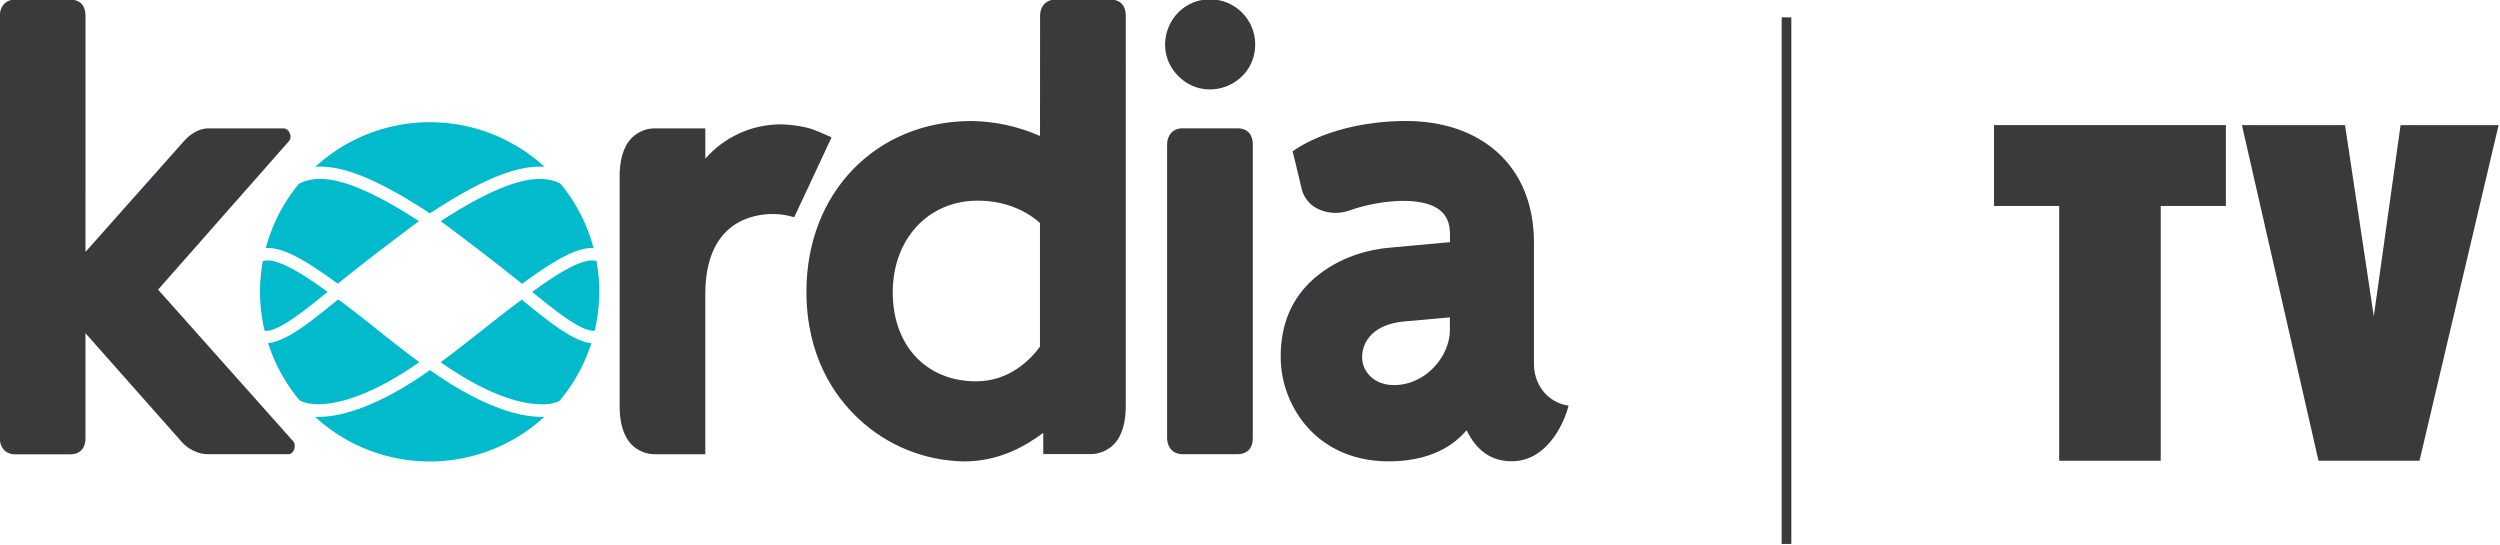
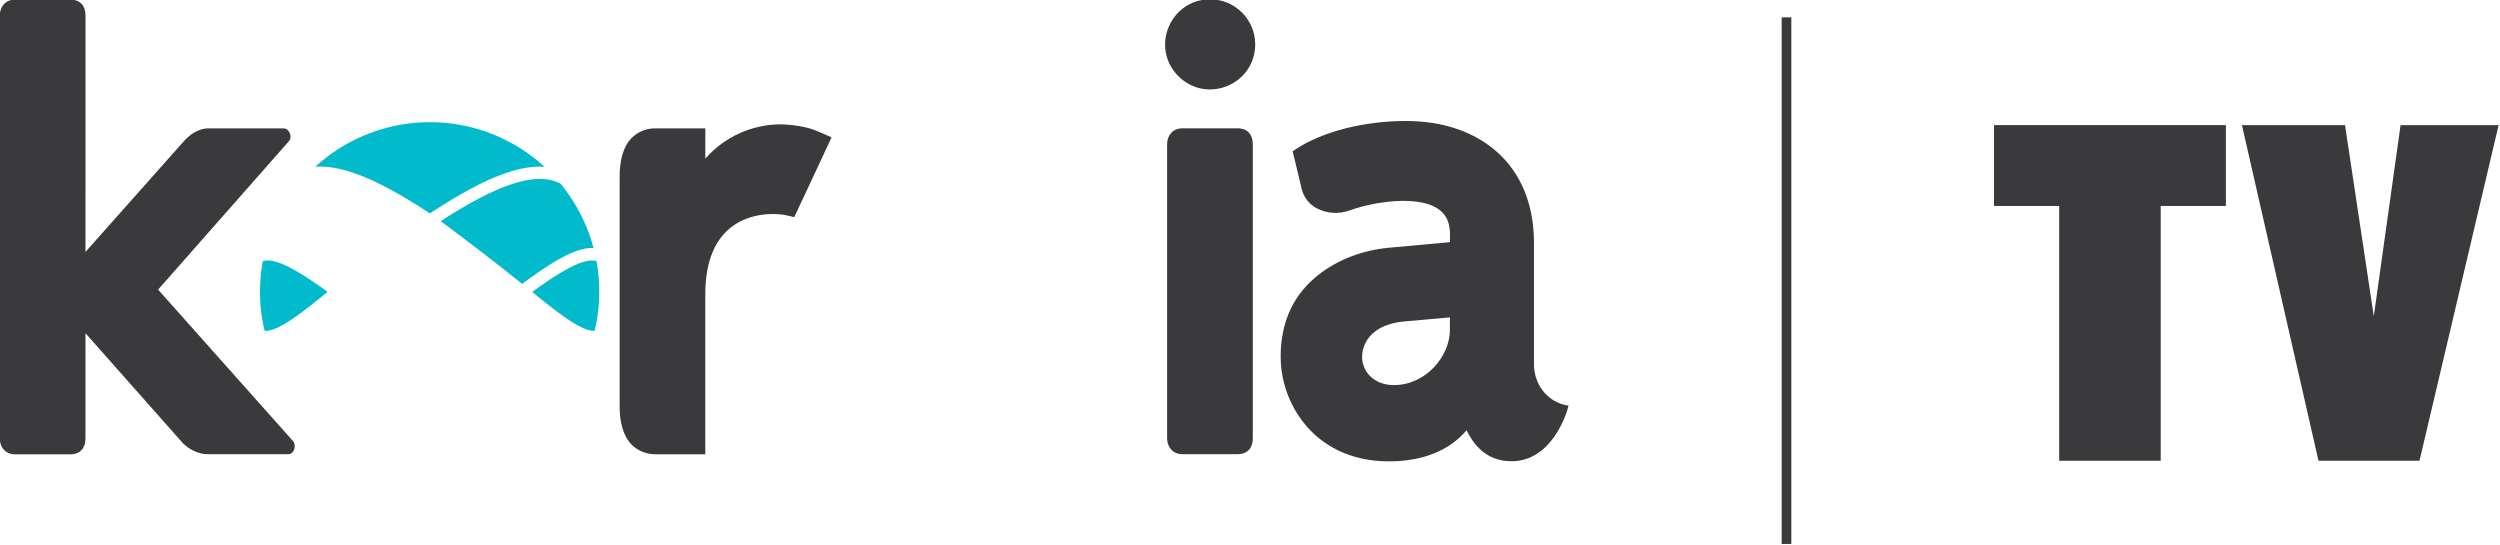
<svg xmlns="http://www.w3.org/2000/svg" width="600pt" height="130.78pt" version="1.1" viewBox="0 0 600 130.78">
  <g transform="matrix(.815 0 0 .815 -400.42 -160.59)" fill="#01bacc" stroke-width=".75">
    <path class="cls-1" d="m666.95 273.91a3.525 3.525 0 0 0-0.383-0.105c-3.938-0.675-11.085 3.788-18.555 9.225h0.045c6.285 5.115 14.61 11.888 18.375 11.385a49.68 49.68 0 0 0 0.517-20.535" />
-     <path class="cls-2" d="m645.73 285.92-0.75-0.637c-3.45 2.498-7.275 5.513-11.325 8.715s-8.205 6.487-12.593 9.713c18.112 12.66 28.5 12.802 32.25 12.218a10.208 10.208 0 0 0 2.737-0.818 49.86 49.86 0 0 0 9.405-17.002c-5.355-0.525-12.608-6.42-19.695-12.188" />
    <path class="cls-1" d="m617.91 259.89c14.903-9.84 25.613-14.295 33.75-13.725a49.92 49.92 0 0 0-67.5 0c8.033-0.615 18.75 3.84 33.75 13.725" />
    <path class="cls-2" d="m621.09 262.17c8.49 6.338 15.12 11.355 23.963 18.465 9.307-6.832 15.968-10.778 21.045-10.56a49.778 49.778 0 0 0-9.75-18.952c-5.707-2.947-15.18-1.995-35.25 11.048" />
-     <path class="cls-2" d="m590.76 280.6c8.85-7.117 15.48-12.135 23.918-18.435-20.25-13.17-29.693-14.025-35.385-10.965a49.815 49.815 0 0 0-9.705 18.885c5.093-0.323 11.775 3.615 21.18 10.5" />
-     <path class="cls-1" d="m650.76 319.8c-8.655 0-20.348-4.897-32.828-13.785-12.48 8.895-24.172 13.785-32.828 13.785h-0.998a49.928 49.928 0 0 0 67.5 0h-0.81" />
-     <path class="cls-2" d="m614.79 303.71c-4.388-3.263-8.543-6.54-12.562-9.75-4.02-3.21-7.92-6.255-11.363-8.745l-0.825 0.675c-7.125 5.798-14.415 11.722-19.778 12.195a49.83 49.83 0 0 0 9.307 16.89 10.065 10.065 0 0 0 3 0.922c3.705 0.585 14.1 0.45 32.25-12.218" />
    <path class="cls-1" d="m587.7 283.07 0.09-0.075c-7.5-5.423-14.55-9.855-18.51-9.188a3.667 3.667 0 0 0-0.57 0.158 49.665 49.665 0 0 0 0.517 20.452c3.75 0.637 12.128-6.195 18.465-11.355" />
  </g>
  <g transform="matrix(.662 0 0 .662 -125.13 -358.61)" fill="#3a3a3c">
    <path d="m834.94 548h3.505v190.91h-3.505z" />
    <path transform="scale(.75)" d="m1215.9 782.75v39.08h31.5v123.17h49.08v-123.17h31.5v-39.08z" stroke-width="1.333" />
    <path d="m1001.8 587.06h37.38l10.43 69.305 9.71-69.305h35.54l-28.68 121.68h-36.62z" />
    <g stroke-width=".923">
      <path class="cls-3" d="m755.93 688.41c-6.458-1.734-10.793-7.666-10.793-14.76v-44.022c0-13.644-4.613-24.982-13.34-32.795-8.247-7.352-19.668-11.264-33.1-11.264-15.286 0-30.249 3.847-40.046 10.304l-1.015 0.673s2.214 8.884 3.34 13.838c0.746 2.906 2.672 5.367 5.314 6.79 3.7 1.963 8.06 2.261 11.993 0.821 6.191-2.167 12.686-3.34 19.244-3.478 15.378 0 17.159 6.965 17.159 12.205v2.768l-21.91 2.011c-10.581 0.923-20.295 4.963-27.472 11.255-7.971 7.029-11.993 16.513-11.993 28.192 8.2e-4 9.565 3.54 18.792 9.935 25.904 5.046 5.535 14.207 12.113 29.253 12.113 12.306 0 21.974-3.893 28.21-11.282 3.69 7.555 9.078 11.245 16.356 11.245 14.585 0 19.908-17.675 20.129-18.45l0.489-1.688zm-41.273-27.039c0 9.419-8.672 19.945-20.295 19.945-7.491 0-11.531-5.194-11.531-10.083 0-5.646 4.022-11.993 15.295-12.989l16.522-1.476z" />
      <path d="m194.57 541.55c-3.809 0-5.622 2.827-5.622 5.793l-0.01 153.29c0 2.966 1.813 5.793 5.622 5.793h19.815c3.921 0 5.632-2.468 5.632-5.793l3e-3 -38.121 34.655 39.13c2.21 2.75 6.451 4.907 9.901 4.727h29.09c2.06-0.07 2.89-3.347 1.62-4.727l-48.94-54.94 47.271-53.629c1.69-1.58 0.269-5.061-2.051-4.821h-26.94c-3.37-0.12-6.958 2.271-9.098 4.821l-35.506 39.959 6e-3 -85.688c0-3.325-1.711-5.793-5.632-5.793z" />
      <path d="m617.76 588.22c-3.809 0-5.622 2.827-5.622 5.793v106.56c0 2.966 1.813 5.793 5.622 5.793h19.816c3.921 0 5.632-2.468 5.632-5.793v-106.56c0-3.325-1.711-5.793-5.632-5.793z" />
-       <path d="m571.71 541.55c-3.809 0-5.622 2.827-5.622 5.793l-0.028 43.655c-7.811-3.445-16.233-5.29-24.769-5.424-34.714 0-59.909 26.006-59.909 61.809 0 23.478 10.204 37.979 18.765 46.005 10.417 9.85 24.161 15.416 38.496 15.59 12.472 0 21.965-5.406 28.598-10.351v7.704h16.844c3.259 0.071 6.408-1.189 8.719-3.488 3.035-3.127 4.492-8.155 4.345-14.944l0.01-140.56c0-3.325-1.711-5.793-5.632-5.793zm-28.261 72.899c12.463 0 19.972 5.701 22.601 8.118v44.834c-3.616 4.88-11.189 12.546-23.172 12.546-18.063 0-30.204-12.971-30.204-32.288s12.915-33.211 30.775-33.211z" />
      <path class="cls-3" d="m490.5 591.5-4.041-1.78-2.288-0.922c-3.109-1.236-8.791-2.011-12.279-2.011-10.418 0.068-20.308 4.595-27.168 12.435v-10.978h-18.007c-3.257-0.076-6.404 1.184-8.709 3.487-3.035 3.118-4.493 8.146-4.345 14.935v81.328c-0.148 6.753 1.31 11.78 4.345 14.908 2.307 2.294 5.447 3.553 8.699 3.487h18.007v-57.97c0-26.292 17.149-29.124 24.52-29.124 2.141-7e-3 4.275 0.263 6.347 0.803l1.375 0.351c0.046 0 13.533-28.948 13.533-28.948" />
      <path class="cls-3" d="m627.76 541.46c-14.54 0-21.819 17.578-11.539 27.858s27.858 3.001 27.858-11.539c-0.015-9.007-7.313-16.304-16.319-16.319" />
    </g>
  </g>
</svg>